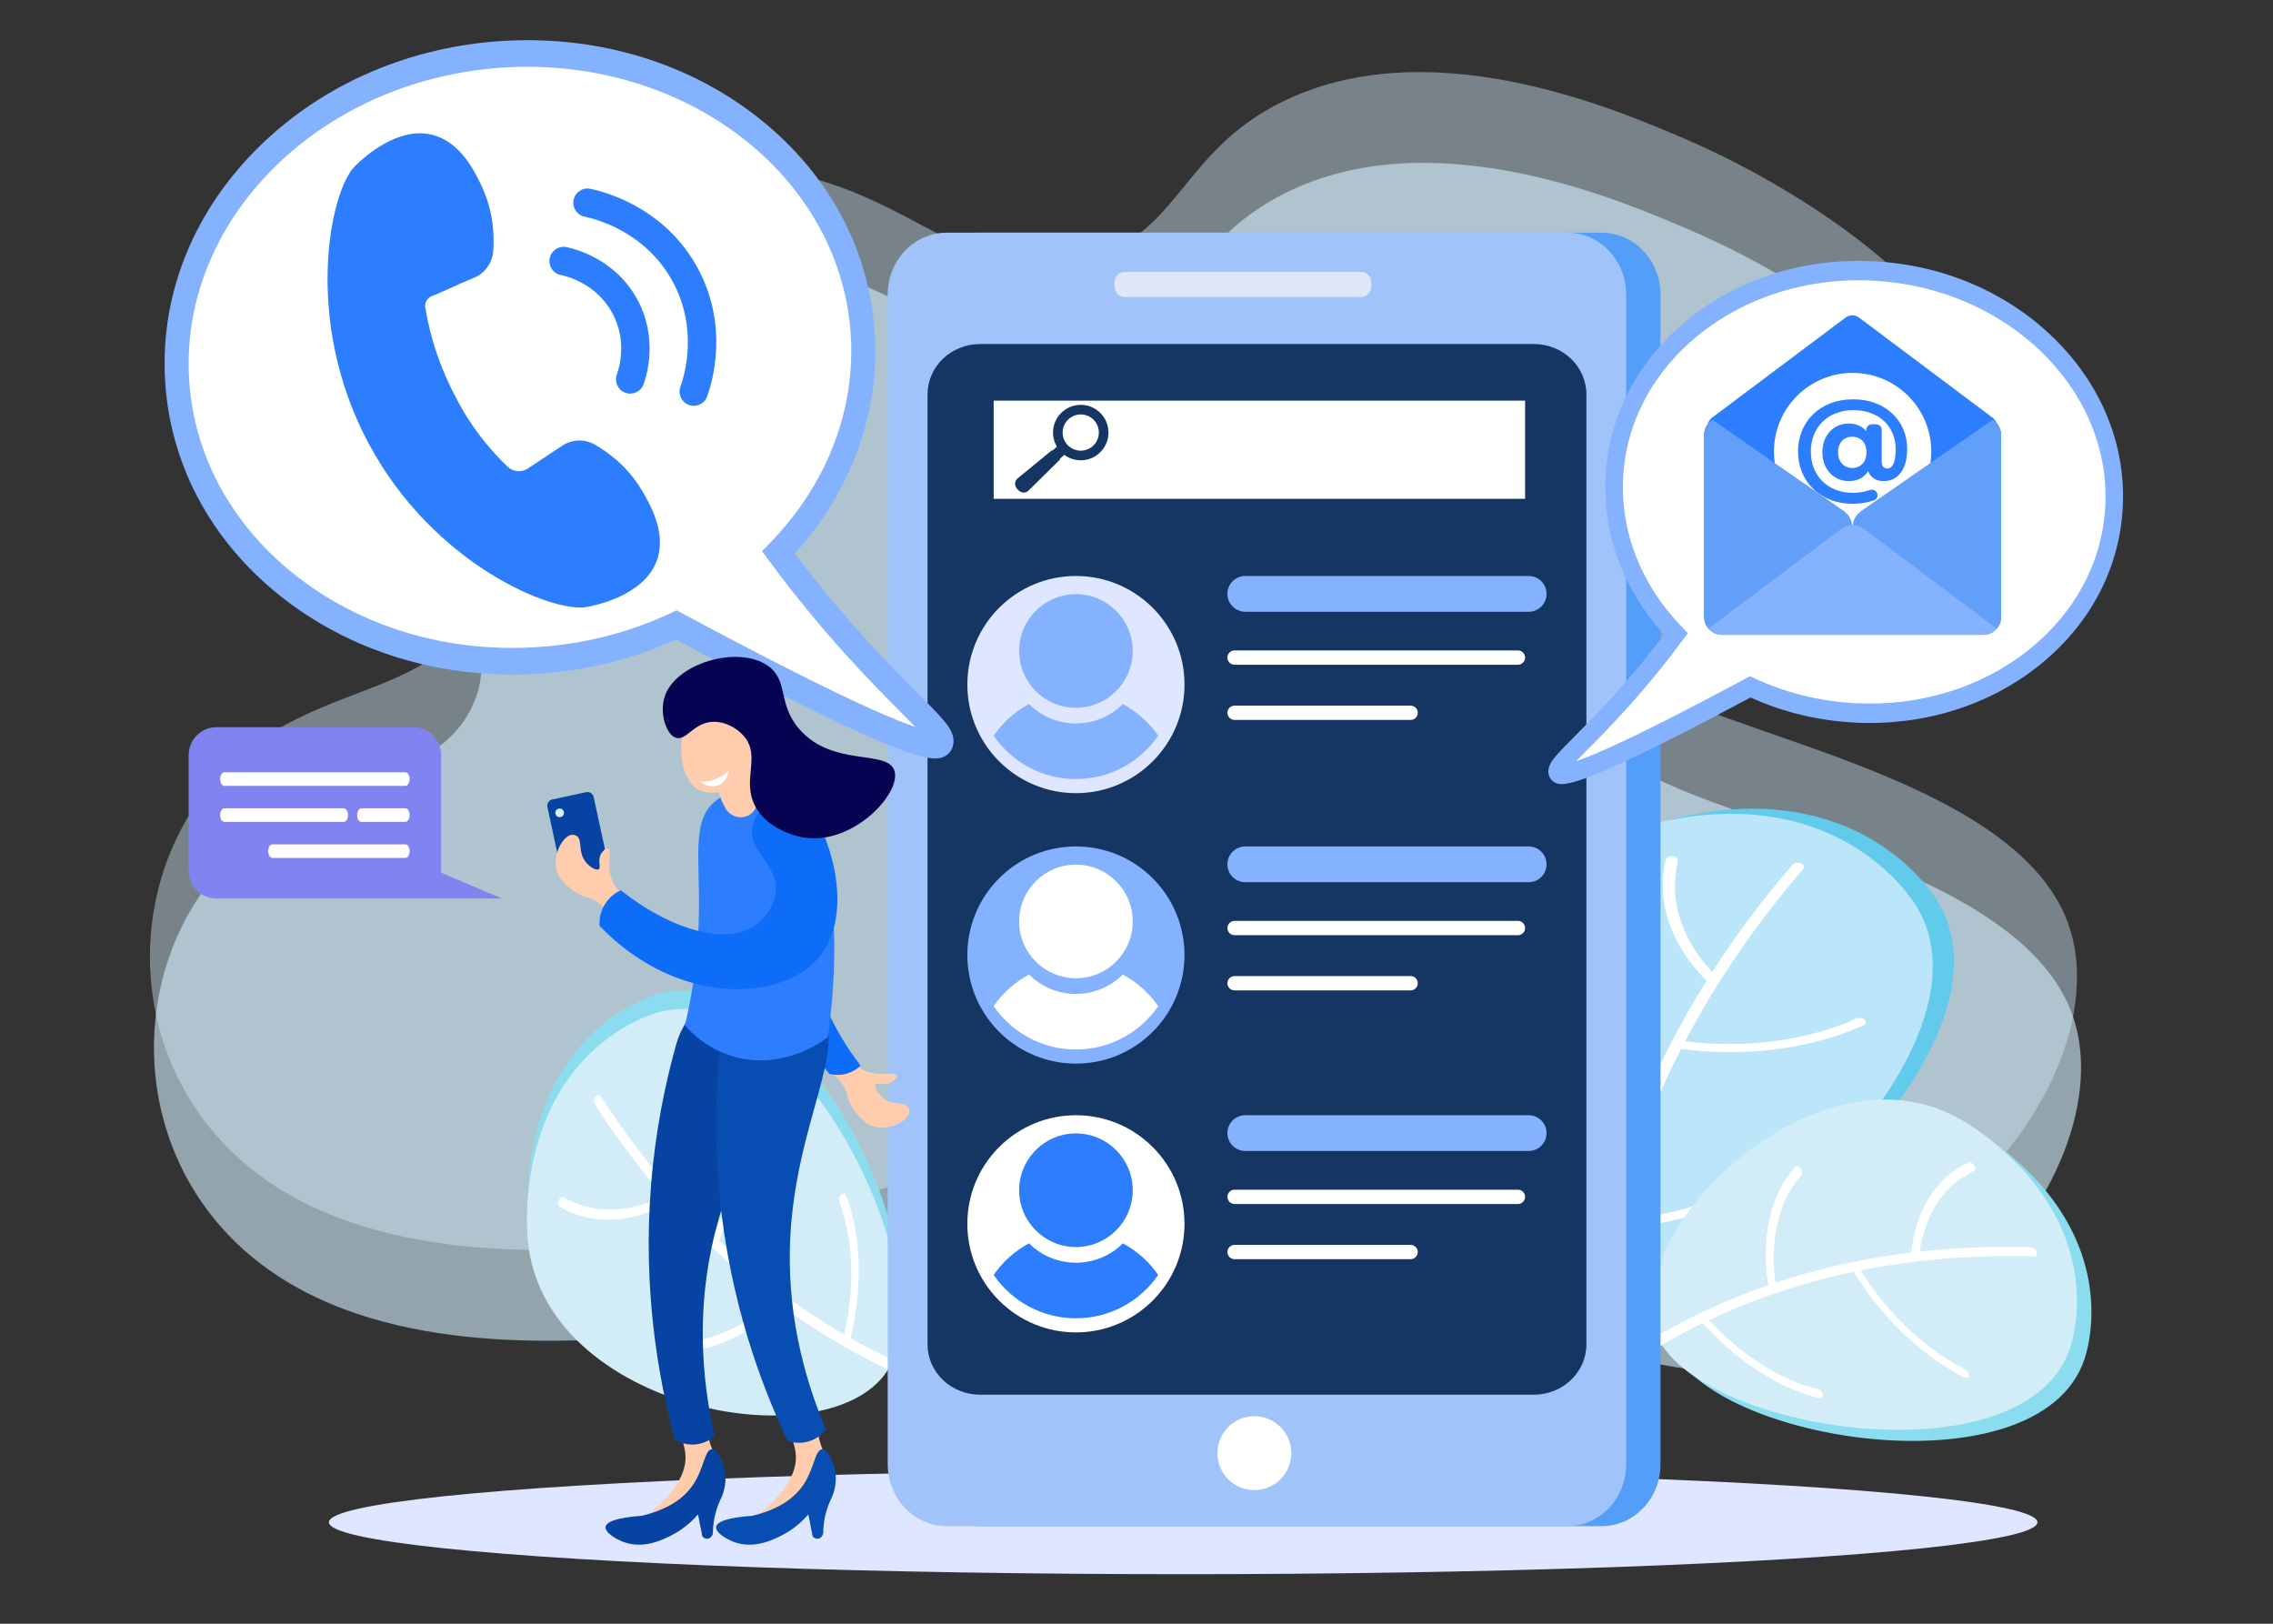
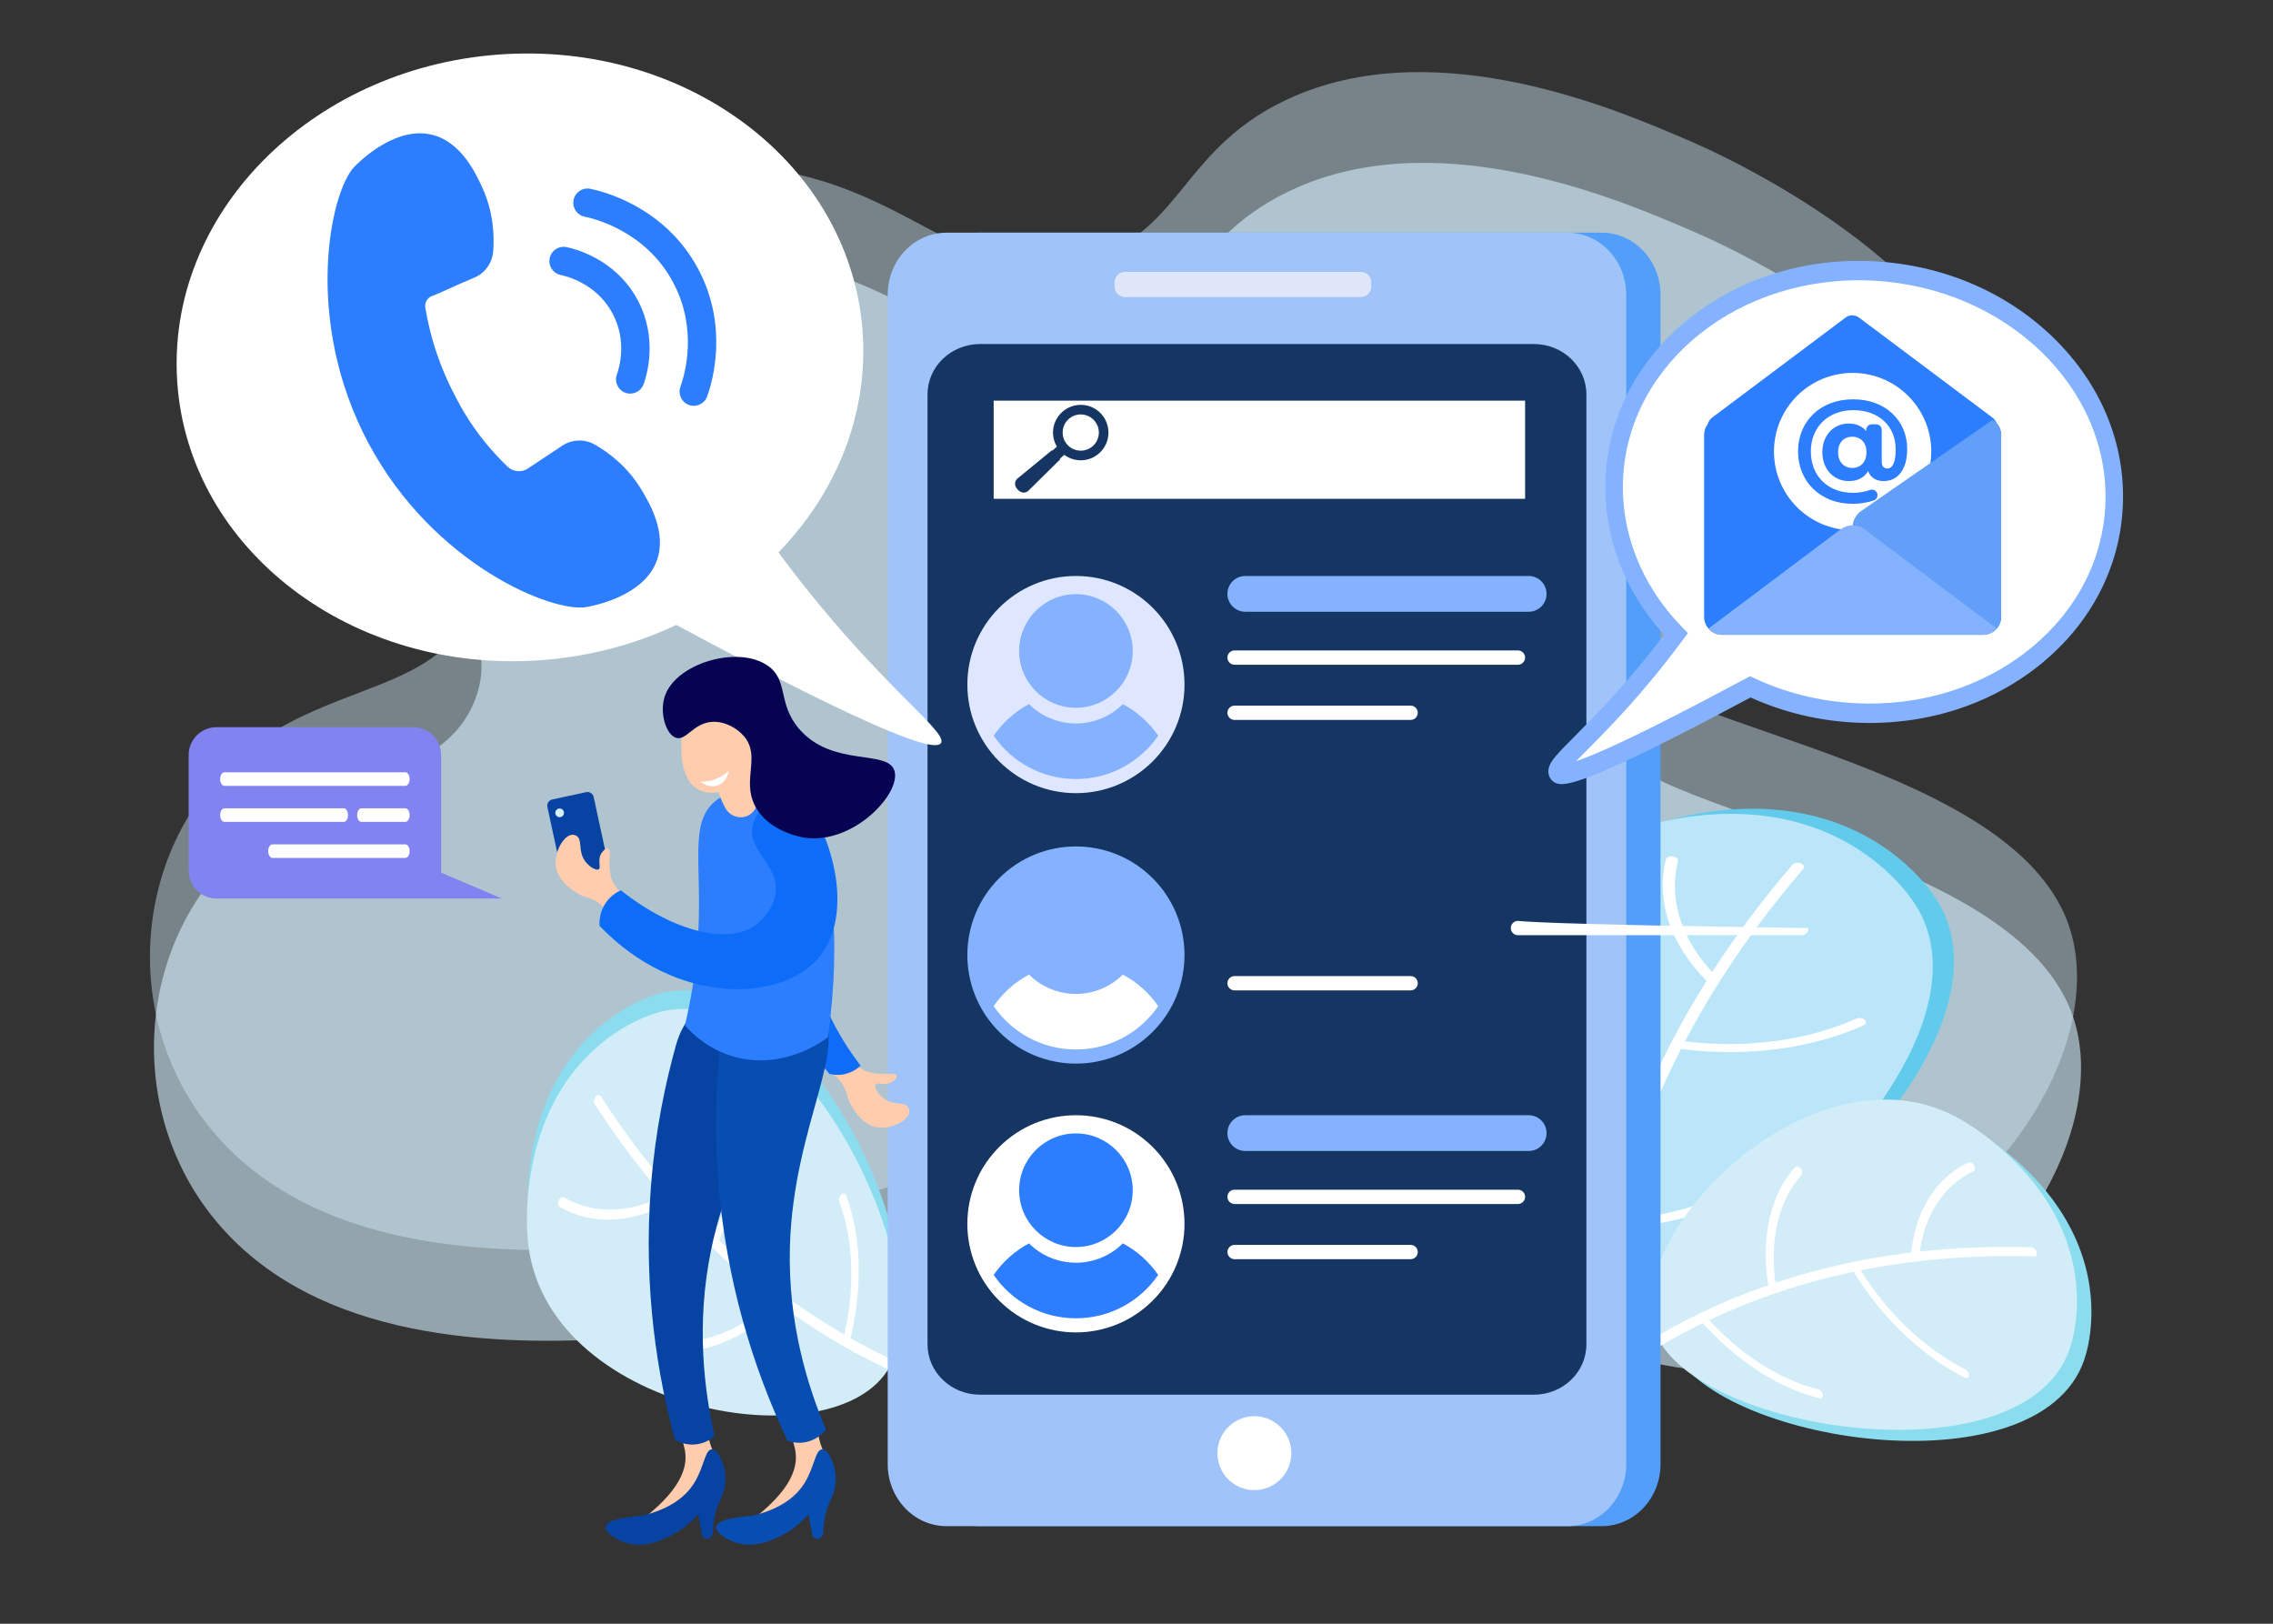
<svg xmlns="http://www.w3.org/2000/svg" xml:space="preserve" id="help-center" width="2800" height="2000" x="0" y="0" enable-background="new 0 0 2800 2000" version="1.1" viewBox="0 0 2800 2000">
  <rect x="0" y="0" width="2800" height="2000" fill="#333333" stroke="none" />
  <rect width="2000" height="2000" x="400" fill="#fff" fill-rule="evenodd" clip-rule="evenodd" display="none" />
  <path fill="#d5f0ff" d="M707.58,1359.79c19.22,29.67,207.5,255.11,359.27,257.85c136.87,2.47,181.26-195.94,325.02-181.25  c107.05,10.94,120.67,124.87,244.7,164.42c121.91,38.87,283.1-8.02,364.25-95.77c422.15-456.43,199.57-1136.24-156.86-1327.9  c-160.95-86.55-258.86,152.78-596.89,109.99c-203.27-25.73-165.41-147.52-340.55-66.72C703.32,314.16,374.55,845.69,707.58,1359.79z  " display="none" opacity=".5" />
  <g>
    <g>
      <g>
        <path fill="#d5f0ff" d="M577.65,756.32c-48.07,107.01-206.25,82.09-313.9,205.81c-111.81,128.51-108.7,341.56,33.15,466.91     c143.94,127.19,373.23,113.28,485.03,106.5c183.73-11.14,250.57-62.65,395.08-97c505.88-120.25,800.15,246.23,1122.45,110.59     c175.38-73.8,290.42-267.56,251.56-401.31c-66.5-228.94-598.63-254.44-579.46-371.16c16.11-98.08,393.9-92.53,453.84-239.27     c53.73-131.55-184.58-296-349.82-366.35c-76.16-32.43-299.15-130.99-480.64-52.76c-143.59,61.9-136.36,172.83-263.19,203.4     c-152.91,36.86-216.98-111.46-436.17-117.59c-161.51-4.52-364.43,69.36-409.22,185.4C433.7,525.92,635.62,627.26,577.65,756.32z" opacity=".42" />
        <path fill="#d5f0ff" d="M582.62,868.11c-48.07,107.01-206.25,82.09-313.9,205.81c-111.81,128.51-108.7,341.56,33.15,466.91     c143.94,127.19,373.23,113.28,485.03,106.5c183.73-11.14,250.57-62.65,395.08-97c505.88-120.25,800.15,246.23,1122.45,110.59     c175.38-73.8,290.42-267.56,251.56-401.31c-66.5-228.94-598.63-254.44-579.46-371.16c16.11-98.08,393.9-92.53,453.84-239.27     c53.73-131.55-184.58-296-349.82-366.35c-76.16-32.43-299.15-130.99-480.64-52.75c-143.59,61.9-136.36,172.83-263.19,203.4     c-152.91,36.86-216.98-111.46-436.18-117.59c-161.51-4.52-364.43,69.36-409.22,185.4C438.67,637.72,640.59,739.05,582.62,868.11z     " opacity=".6" />
      </g>
      <g>
        <g>
          <path fill="#62cbec" d="M1992.24,1572.14c154.98,33.75,513.75-298.65,388.88-470.7c-8.13-11.2-53.61-73.87-148.87-96.83      c-102.65-24.75-198.96,12.07-210.01,16.29C1787.13,1110.77,1836.1,1538.14,1992.24,1572.14z" />
          <path fill="#bbe6f9" d="M1966.12,1578.46c154.98,33.75,513.75-298.65,388.88-470.7c-8.13-11.2-53.61-73.87-148.87-96.83      c-102.65-24.75-198.96,12.06-210.01,16.29C1761.01,1117.09,1809.98,1544.46,1966.12,1578.46z" />
          <g>
            <g>
              <path fill="#fff" d="M1958.04,1718.05c0.09,0.01,0.19,0.01,0.28,0.02c4.14,0.18,7.5-1.89,7.52-4.62        c0.63-126.73,27.75-251.38,80.61-370.5c42.26-95.24,101.1-186.97,174.87-272.62c1.99-2.31,0.67-5.37-2.96-6.84        c-3.63-1.46-8.18-0.78-10.17,1.53c-74.31,86.27-133.57,178.66-176.13,274.6c-53.24,119.99-80.56,245.54-81.2,373.18        C1950.85,1715.46,1954.04,1717.78,1958.04,1718.05z" />
            </g>
            <g>
              <path fill="#fff" d="M2108.34,1210.7c1.56,0.11,3.15-0.11,4.53-0.67c3.41-1.4,4.28-4.45,1.94-6.8        c-21.56-21.66-36.62-45.28-44.76-70.18c-7.89-24.14-8.93-48.47-3.11-72.32c0.65-2.67-2.13-5.32-6.21-5.92        c-4.08-0.6-7.92,1.08-8.58,3.75c-6.12,25.07-5.03,50.63,3.26,76c8.56,26.18,24.38,50.99,47.03,73.76        C2103.85,1209.71,2106.06,1210.55,2108.34,1210.7z" />
            </g>
            <g>
              <path fill="#fff" d="M2007.48,1401.72c2.22,0.15,4.45-0.34,6-1.48c2.69-1.97,2.32-5.1-0.83-7.01        c-28.98-17.56-52.57-38.15-70.09-61.21c-16.98-22.34-27.54-46.05-31.39-70.48c-0.43-2.73-4.11-4.86-8.23-4.74        c-4.11,0.11-7.1,2.42-6.67,5.16c4.04,25.67,15.14,50.59,32.99,74.07c18.42,24.23,43.2,45.87,73.66,64.33        C2004.25,1401.15,2005.86,1401.61,2007.48,1401.72z" />
            </g>
            <g>
              <path fill="#fff" d="M2099.25,1294.82c31.26,2.13,62.35,1.11,92.76-3.04c37.44-5.12,72.25-14.79,103.46-28.76        c3.33-1.49,4.03-4.56,1.56-6.85c-2.46-2.3-7.15-2.95-10.48-1.47c-29.69,13.29-62.82,22.49-98.45,27.36        c-36.77,5.03-74.6,5.23-112.45,0.59c-4.11-0.5-7.84,1.27-8.35,3.96c-0.5,2.69,2.42,5.28,6.52,5.78        C2082.31,1293.44,2090.79,1294.25,2099.25,1294.82z" />
            </g>
            <g>
              <path fill="#fff" d="M1982.2,1513.21c0.4,0.03,0.81,0.03,1.23,0.02c39.77-1.59,77.66-8.18,112.63-19.59        c33.88-11.06,63.58-26.18,88.26-44.95c2.63-2,2.17-5.14-1.02-7.01c-3.19-1.87-7.91-1.76-10.54,0.24        c-23.48,17.86-51.74,32.25-83.98,42.78c-33.27,10.86-69.33,17.13-107.17,18.64c-4.11,0.16-7.02,2.51-6.52,5.24        C1975.53,1511.03,1978.6,1512.96,1982.2,1513.21z" />
            </g>
          </g>
        </g>
        <g>
          <path fill="#8bdcef" d="M2060.69,1662.69c59.51,118.1,463.2,175.97,509.07,4.75c2.99-11.15,19.7-73.51-15.44-147.27      c-37.87-79.48-112.28-122.54-120.82-127.48C2251.84,1287.59,2000.73,1543.71,2060.69,1662.69z" />
          <path fill="#d2edf7" d="M2042.88,1649.09c59.51,118.1,463.2,175.97,509.07,4.75c2.99-11.15,19.69-73.51-15.44-147.27      c-37.87-79.48-112.28-122.54-120.82-127.48C2234.03,1273.99,1982.92,1530.11,2042.88,1649.09z" />
          <g>
            <g>
              <path fill="#fff" d="M1948.22,1717.15c0.05,0.06,0.09,0.13,0.14,0.19c2.06,2.78,5.16,3.87,6.94,2.44        c82.42-66.13,177.4-114.01,282.32-142.32c83.88-22.63,174.19-32.69,268.4-29.87c2.54,0.08,3.83-2.39,2.88-5.51        c-0.96-3.12-3.79-5.71-6.33-5.78c-94.9-2.83-185.86,7.29-270.35,30.09c-105.67,28.51-201.34,76.74-284.36,143.35        C1946.12,1711.14,1946.29,1714.42,1948.22,1717.15z" />
            </g>
            <g>
              <path fill="#fff" d="M2355.77,1548.12c0.75,1.06,1.72,1.98,2.82,2.58c2.7,1.47,5.13,0.44,5.42-2.31        c2.71-25.34,10.1-47.49,21.96-65.84c11.49-17.78,26.7-31.23,45.21-39.98c2.07-0.98,2.33-4.17,0.57-7.13        c-1.75-2.96-4.86-4.57-6.93-3.59c-19.45,9.19-35.44,23.33-47.51,42.02c-12.46,19.29-20.23,42.56-23.08,69.19        C2354.05,1544.69,2354.67,1546.56,2355.77,1548.12z" />
            </g>
            <g>
              <path fill="#fff" d="M2179.08,1583.08c1.07,1.51,2.56,2.7,4.11,3.11c2.68,0.71,4.52-1.18,4.11-4.22        c-3.85-27.99-2.89-54.08,2.84-77.54c5.55-22.73,15.37-42.02,29.17-57.34c1.55-1.71,0.99-5.21-1.25-7.82        c-2.23-2.61-5.3-3.33-6.84-1.61c-14.5,16.1-24.82,36.37-30.65,60.26c-6.03,24.65-7.03,52.07-2.99,81.49        C2177.75,1580.69,2178.3,1581.98,2179.08,1583.08z" />
            </g>
            <g>
              <path fill="#fff" d="M2296.5,1586.4c15.03,21.36,32.02,40.97,50.68,58.49c22.98,21.57,47.52,39.03,72.95,51.91        c2.71,1.37,5.06,0.22,5.26-2.59c0.2-2.8-1.84-6.18-4.55-7.56c-24.2-12.26-47.55-28.88-69.41-49.4        c-22.56-21.18-42.56-45.58-59.42-72.53c-1.84-2.92-4.94-4.41-6.95-3.33c-2.01,1.09-2.15,4.34-0.32,7.26        C2288.51,1574.7,2292.43,1580.62,2296.5,1586.4z" />
            </g>
            <g>
              <path fill="#fff" d="M2093.59,1625.25c0.19,0.28,0.4,0.54,0.63,0.8c21.91,24.92,46.08,46.01,71.83,62.67        c24.95,16.14,50.34,27.44,75.46,33.57c2.68,0.65,4.47-1.29,4-4.34c-0.47-3.05-3.01-6.05-5.69-6.7        c-23.9-5.83-48.06-16.58-71.8-31.94c-24.5-15.85-47.5-35.91-68.35-59.63c-2.26-2.57-5.31-3.23-6.82-1.47        C2091.5,1619.79,2091.86,1622.79,2093.59,1625.25z" />
            </g>
          </g>
        </g>
      </g>
-       <ellipse cx="1457.51" cy="1875.01" fill="#dfe6ff" rx="1052.33" ry="63.97" />
      <g>
        <path fill="#8bdcef" d="M1097.15,1660.36c65.34-119.27-121.01-494.95-292.79-433.98c-11.19,3.97-73.75,26.18-115.74,98.95     c-45.25,78.42-38.33,166.55-37.54,176.66C667.97,1717.15,1031.32,1780.52,1097.15,1660.36z" />
        <path fill="#d2edf7" d="M1096.02,1683.37c65.34-119.27-121.01-494.95-292.79-433.98c-11.19,3.97-73.75,26.18-115.74,98.95     c-45.25,78.42-38.33,166.55-37.54,176.66C666.83,1740.16,1030.19,1803.53,1096.02,1683.37z" />
        <g>
          <g>
            <path fill="#fff" d="M1208.86,1723.87c0.03-0.08,0.06-0.15,0.08-0.23c1.15-3.36,0.27-6.63-1.98-7.3       c-104.07-31.26-200.01-83.79-285.16-156.16c-68.08-57.86-129.25-128.49-181.8-209.93c-1.42-2.2-4.26-1.85-6.34,0.77       c-2.08,2.63-2.62,6.54-1.21,8.74c52.93,82.04,114.54,153.18,183.11,211.45c85.77,72.89,182.4,125.8,287.22,157.29       C1204.99,1729.16,1207.66,1727.1,1208.86,1723.87z" />
          </g>
          <g>
            <path fill="#fff" d="M828.06,1477.21c0.46-1.25,0.68-2.61,0.54-3.89c-0.33-3.15-2.62-4.6-5.12-3.25       c-23.04,12.47-46.12,19.13-68.57,19.79c-21.76,0.63-42.02-4.41-60.23-14.98c-2.04-1.19-4.89,0.46-6.38,3.67       c-1.48,3.21-1.03,6.78,1,7.96c19.13,11.12,40.42,16.41,63.29,15.75c23.6-0.69,47.85-7.68,72.06-20.79       C826.16,1480.67,827.38,1479.05,828.06,1477.21z" />
          </g>
          <g>
            <path fill="#fff" d="M960.69,1606.49c0.66-1.79,0.8-3.74,0.24-5.29c-0.97-2.69-3.63-3.14-5.97-1.02       c-21.47,19.58-44.13,33.98-67.34,42.8c-22.49,8.55-44.55,11.48-65.58,8.72c-2.35-0.31-4.99,2.2-5.9,5.62       c-0.9,3.41,0.27,6.43,2.62,6.74c22.09,2.9,45.28-0.18,68.91-9.17c24.39-9.27,48.2-24.4,70.77-44.98       C959.44,1609.01,960.21,1607.8,960.69,1606.49z" />
          </g>
          <g>
            <path fill="#fff" d="M895.04,1505.09c9.33-25.19,16.04-51.01,20-77.03c4.87-32.04,5.36-63.01,1.44-92.06       c-0.42-3.1-2.77-4.42-5.26-2.95c-2.49,1.47-4.16,5.17-3.75,8.26c3.73,27.64,3.26,57.12-1.37,87.6       c-4.78,31.46-13.8,62.62-26.79,92.62c-1.4,3.26-0.86,6.76,1.23,7.83c2.09,1.07,4.93-0.71,6.34-3.96       C889.79,1518.69,892.51,1511.91,895.04,1505.09z" />
          </g>
          <g>
            <path fill="#fff" d="M1046.25,1654.32c0.12-0.32,0.23-0.66,0.31-1.01c8.34-33.09,12.11-65.85,11.2-97.38       c-0.88-30.55-6.11-58.64-15.56-83.49c-1.01-2.65-3.7-3.03-6.01-0.86c-2.31,2.17-3.37,6.08-2.36,8.73       c8.99,23.65,13.98,50.37,14.81,79.44c0.86,30-2.73,61.17-10.66,92.66c-0.86,3.42,0.36,6.39,2.73,6.63       C1042.85,1659.28,1045.18,1657.22,1046.25,1654.32z" />
          </g>
        </g>
      </g>
      <g>
        <g>
          <path fill="#539ef9" d="M1973.03,286.59H1208.3c-40.03,0-72.49,34.19-72.49,76.37v1440.48c0,42.18,32.45,76.37,72.49,76.37h764.73      c40.03,0,72.49-34.19,72.49-76.37V362.96C2045.52,320.78,2013.06,286.59,1973.03,286.59z" />
          <path fill="#a0c4f9" d="M1930.75,286.59h-764.73c-40.03,0-72.49,34.19-72.49,76.37v1440.48c0,42.18,32.45,76.37,72.49,76.37      h764.73c40.03,0,72.49-34.19,72.49-76.37V362.96C2003.24,320.78,1970.78,286.59,1930.75,286.59z" />
          <path fill="#153663" d="M1889.53,423.76h-682.29c-35.72,0-64.67,27.77-64.67,62.04v1170.04c0,34.26,28.96,62.03,64.67,62.03      h682.29c35.72,0,64.67-27.77,64.67-62.03V485.8C1954.21,451.54,1925.25,423.76,1889.53,423.76z" />
          <circle cx="1545.14" cy="1789.91" r="45.53" fill="#fff" transform="rotate(-4.726 1544.965 1789.348)" />
          <path fill="#dfe6f9" d="M1676.37,365.85h-290.54c-7.1,0-12.86-5.76-12.86-12.86v-5.29c0-7.1,5.76-12.86,12.86-12.86h290.54      c7.1,0,12.86,5.76,12.86,12.86V353C1689.23,360.1,1683.47,365.85,1676.37,365.85z" />
        </g>
        <g>
          <g>
            <circle cx="1325.39" cy="843.2" r="133.75" fill="#dfe6ff" />
            <path fill="#84b2fe" d="M1325.39,731.85c-38.65,0-69.97,31.33-69.97,69.97c0,19.4,7.89,36.95,20.64,49.62       c12.65,12.58,30.08,20.35,49.33,20.35s36.68-7.78,49.33-20.35c12.75-12.67,20.64-30.23,20.64-49.62       C1395.36,763.18,1364.03,731.85,1325.39,731.85z" />
            <path fill="#84b2fe" d="M1426.72,906.16c-22.13,32.25-59.26,53.4-101.33,53.4c-42.07,0-79.2-21.15-101.33-53.4       c11.16-16.19,26.09-29.59,43.54-38.89c14.82,14.74,35.24,23.84,57.79,23.84c22.55,0,42.98-9.11,57.8-23.84       C1400.63,876.58,1415.56,889.97,1426.72,906.16z" />
          </g>
          <g>
            <circle cx="1325.39" cy="1176.33" r="133.75" fill="#84b2fe" transform="rotate(-45.001 1325.382 1176.346)" />
-             <path fill="#fff" d="M1325.39,1064.98c-38.65,0-69.97,31.33-69.97,69.97c0,19.4,7.89,36.95,20.64,49.62       c12.65,12.58,30.08,20.35,49.33,20.35s36.68-7.78,49.33-20.35c12.75-12.67,20.64-30.22,20.64-49.62       C1395.36,1096.31,1364.03,1064.98,1325.39,1064.98z" />
            <path fill="#fff" d="M1426.72,1239.29c-22.13,32.25-59.26,53.4-101.33,53.4c-42.07,0-79.2-21.15-101.33-53.4       c11.16-16.19,26.09-29.59,43.54-38.89c14.82,14.74,35.24,23.84,57.79,23.84c22.55,0,42.98-9.11,57.8-23.84       C1400.63,1209.7,1415.56,1223.09,1426.72,1239.29z" />
          </g>
          <g>
            <circle cx="1325.39" cy="1507.41" r="133.75" fill="#fff" transform="rotate(-45.001 1325.378 1507.43)" />
            <path fill="#2c7efe" d="M1325.39,1396.06c-38.65,0-69.97,31.33-69.97,69.97c0,19.4,7.89,36.95,20.64,49.62       c12.65,12.58,30.08,20.35,49.33,20.35s36.68-7.78,49.33-20.35c12.75-12.67,20.64-30.22,20.64-49.62       C1395.36,1427.39,1364.03,1396.06,1325.39,1396.06z" />
            <path fill="#2c7efe" d="M1426.72,1570.37c-22.13,32.25-59.26,53.4-101.33,53.4c-42.07,0-79.2-21.15-101.33-53.4       c11.16-16.19,26.09-29.58,43.54-38.89c14.82,14.74,35.24,23.84,57.79,23.84c22.55,0,42.98-9.11,57.8-23.84       C1400.63,1540.78,1415.56,1554.17,1426.72,1570.37z" />
          </g>
          <g>
            <path fill="#84b2fe" d="M1883.1,709.45h-349.08c-12.17,0-22.03,9.86-22.03,22.03c0,12.17,9.86,22.03,22.03,22.03h349.08       c12.17,0,22.03-9.86,22.03-22.03C1905.13,719.31,1895.27,709.45,1883.1,709.45z" />
            <path fill="#fff" d="M1869.89 801.16h-349.08c-4.87 0-8.81 3.95-8.81 8.81 0 4.87 3.95 8.81 8.81 8.81h349.08c4.87 0 8.81-3.95 8.81-8.81C1878.7 805.1 1874.75 801.16 1869.89 801.16zM1737.69 869.14h-216.88c-4.87 0-8.81 3.95-8.81 8.81 0 4.87 3.95 8.81 8.81 8.81h216.88c4.87 0 8.81-3.95 8.81-8.81C1746.5 873.08 1742.56 869.14 1737.69 869.14z" />
          </g>
          <g>
-             <path fill="#84b2fe" d="M1883.1,1042.58h-349.08c-12.17,0-22.03,9.86-22.03,22.03c0,12.17,9.86,22.03,22.03,22.03h349.08       c12.17,0,22.03-9.86,22.03-22.03C1905.13,1052.44,1895.27,1042.58,1883.1,1042.58z" />
-             <path fill="#fff" d="M1869.89 1134.29h-349.08c-4.87 0-8.81 3.95-8.81 8.81 0 4.87 3.95 8.81 8.81 8.81h349.08c4.87 0 8.81-3.95 8.81-8.81C1878.7 1138.23 1874.75 1134.29 1869.89 1134.29zM1737.69 1202.26h-216.88c-4.87 0-8.81 3.95-8.81 8.81s3.95 8.81 8.81 8.81h216.88c4.87 0 8.81-3.95 8.81-8.81S1742.56 1202.26 1737.69 1202.26z" />
+             <path fill="#fff" d="M1869.89 1134.29c-4.87 0-8.81 3.95-8.81 8.81 0 4.87 3.95 8.81 8.81 8.81h349.08c4.87 0 8.81-3.95 8.81-8.81C1878.7 1138.23 1874.75 1134.29 1869.89 1134.29zM1737.69 1202.26h-216.88c-4.87 0-8.81 3.95-8.81 8.81s3.95 8.81 8.81 8.81h216.88c4.87 0 8.81-3.95 8.81-8.81S1742.56 1202.26 1737.69 1202.26z" />
          </g>
          <g>
            <path fill="#84b2fe" d="M1883.1,1373.66h-349.08c-12.17,0-22.03,9.86-22.03,22.03c0,12.17,9.86,22.03,22.03,22.03h349.08       c12.17,0,22.03-9.86,22.03-22.03C1905.13,1383.52,1895.27,1373.66,1883.1,1373.66z" />
            <path fill="#fff" d="M1869.89 1465.37h-349.08c-4.87 0-8.81 3.95-8.81 8.81 0 4.87 3.95 8.81 8.81 8.81h349.08c4.87 0 8.81-3.95 8.81-8.81C1878.7 1469.31 1874.75 1465.37 1869.89 1465.37zM1737.69 1533.35h-216.88c-4.87 0-8.81 3.95-8.81 8.81s3.95 8.81 8.81 8.81h216.88c4.87 0 8.81-3.95 8.81-8.81S1742.56 1533.35 1737.69 1533.35z" />
          </g>
        </g>
        <rect width="654.64" height="120.92" x="1224.06" y="493.48" fill="#fff" />
        <path fill="#153663" d="M1354.17,558.15c13.99-12.59,15.12-34.22,2.53-48.2c-12.59-13.99-34.22-15.12-48.2-2.53     c-12.24,11.02-14.8,28.85-6.57,42.71l-5.53,4.98l-0.51-0.57l-42.8,35.12l-0.2,0.16l-0.17,0.18c-0.97,1.04-1.65,2.24-2.01,3.55     c-0.86,3.11,0.19,6.58,2.77,9.34c0.07,0.08,0.13,0.15,0.2,0.23c2.44,2.71,5.71,4.02,8.8,3.5c1.34-0.22,2.6-0.77,3.74-1.63     l0.2-0.15l39.58-39.07l-0.51-0.57l5.53-4.98C1323.94,569.85,1341.93,569.17,1354.17,558.15z M1347.91,517.85     c8.23,9.14,7.49,23.28-1.65,31.51s-23.28,7.49-31.51-1.65c-8.23-9.14-7.49-23.27,1.65-31.51     C1325.55,507.97,1339.68,508.71,1347.91,517.85z" />
      </g>
      <g>
        <g>
          <path fill="#fff" d="M624.62,66.55c233.41-12.15,429.75,145.28,438.53,351.62c4.22,99.19-35.69,191.62-104.19,262.23      c115.21,156.05,206.23,217.83,200.59,234.05c-4.86,13.97-79.22-12.09-326.47-144.69c-53.19,25.1-113.01,40.7-176.66,44.02      C423,825.93,226.66,668.5,217.88,462.16C209.1,255.82,391.21,78.7,624.62,66.55z" />
-           <path fill="#84b2fe" d="M1152.19,934.24c-11.67,0-33.56-5.53-82.97-27.36c-53.48-23.63-133.05-63.7-236.59-119.13      c-54.9,24.94-113.92,39.21-175.52,42.41c-116.24,6.05-227.36-28.39-312.9-96.98c-86.55-69.4-136.67-165.37-141.13-270.24      c-4.46-104.87,37.29-205.63,117.56-283.71c79.34-77.17,187.05-123,303.28-129.05c116.24-6.04,227.36,28.39,312.9,96.98      c86.55,69.4,136.67,165.37,141.13,270.24c4.08,95.92-30.92,189.21-98.84,264.27c61.91,82.23,115.13,135.72,150.88,171.65      c13.61,13.67,24.36,24.48,31.57,32.96c5.87,6.9,16.8,19.75,11.81,34.07c-1.89,5.42-5.76,9.65-10.91,11.89      C1159.96,933.33,1156.91,934.23,1152.19,934.24z M833.47,751.76l6.07,3.26c101.57,54.47,180.3,94.32,234,118.44      c25.08,11.26,42.37,18.04,54.24,22.09c-5.46-5.65-11.63-11.85-17.72-17.97c-35.75-35.92-95.58-96.05-162.58-186.81l-8.78-11.89      l10.15-10.47c68.02-70.11,103.35-158.71,99.49-249.47c-8.38-196.97-198.17-347.7-423.03-336.02l0,0      c-224.88,11.7-401.01,181.48-392.63,378.47c4.03,94.72,49.81,181.81,128.92,245.24c80.12,64.24,184.57,96.47,294.11,90.77      c60.42-3.14,118.13-17.52,171.55-42.72L833.47,751.76z" />
        </g>
        <g>
          <path fill="#2c7efe" d="M809.04,690.67c12.64-34.45-8.88-70.7-18.34-86.64c-16.78-28.27-39.61-45.8-57.66-56.26      c-12.66-7.33-28.39-6.81-40.58,1.28c-14.04,9.32-28.09,18.65-42.13,27.97c-7.83,5.2-18.21,4.29-25.02-2.19      c-10.04-9.56-20.81-21.07-31.47-34.73c-15.1-19.35-25.96-37.87-33.73-53.37c-7.25-13.81-14.65-30.08-21.13-48.71      c-7.48-21.48-12.14-41.47-15.06-59c-1.04-6.24,2.51-12.35,8.46-14.51c11.92-4.35,29.44-13.41,51.17-22.18      c13.56-5.48,22.89-18.16,24-32.74c1.59-20.8,0.03-49.55-13.8-79.37c-7.8-16.81-25.53-55.07-61.09-64.12      c-42.38-10.78-84.01,27.37-94.2,37.35c0,0-0.89,0.87-1.68,1.66c-29.98,30.44-63.98,189.17,17.31,341.12      c80.02,149.58,227.02,209.09,268.57,201.44C731,746.15,792.91,734.62,809.04,690.67z" />
          <g>
            <path fill="#2c7efe" d="M678.78,329.7c-1.82-3.45-2.5-7.52-1.66-11.64c1.93-9.48,11.17-15.61,20.66-13.68       c5.43,1.1,19.81,4.63,36.13,13.55c9.95,5.44,19.05,12.02,27.06,19.55c9.87,9.29,18.12,20.08,24.52,32.08       c0.1,0.18,0.2,0.37,0.29,0.55c24.35,46.21,11.56,90.59,7.04,103.13c-3.28,9.1-13.31,13.83-22.42,10.55       c-9.1-3.28-13.83-13.31-10.55-22.42c3.28-9.12,12.59-41.41-5.08-74.93c-0.07-0.13-0.14-0.26-0.21-0.4       c-19.56-36.68-56.55-45.85-63.76-47.32C685.43,337.63,681.14,334.2,678.78,329.7z" />
          </g>
          <g>
            <path fill="#2c7efe" d="M708.2,257.88c-1.82-3.45-2.5-7.52-1.66-11.64c1.93-9.48,11.17-15.61,20.65-13.68       c8.2,1.66,29.94,7,54.74,20.55c15.1,8.26,28.91,18.23,41.04,29.64c14.93,14.04,27.4,30.36,37.07,48.5       c0.15,0.27,0.3,0.56,0.44,0.83c36.87,69.97,17.5,137.2,10.66,156.2c-3.28,9.1-13.31,13.83-22.42,10.55       c-9.1-3.28-13.83-13.31-10.55-22.42c5.63-15.64,21.63-71.16-9.05-128.68c-33.42-62.69-96.58-78.34-108.9-80.84       C714.86,265.8,710.57,262.37,708.2,257.88z" />
          </g>
        </g>
      </g>
      <g>
        <g>
          <path fill="#fff" d="M2307.99,333.76c-170.02-8.85-313.04,105.82-319.43,256.13c-3.07,72.26,26,139.58,75.89,191.02      c-83.92,113.67-150.23,158.67-146.11,170.49c3.54,10.18,57.71-8.81,237.81-105.39c38.75,18.28,82.32,29.65,128.69,32.06      c170.02,8.85,313.04-105.82,319.43-256.13C2610.66,471.63,2478.01,342.61,2307.99,333.76z" />
          <path fill="#84b2fe" d="M1916.2,964.34c-3.75-1.64-6.57-4.71-7.94-8.66c-3.63-10.44,4.33-19.79,8.6-24.82      c5.26-6.18,13.08-14.04,23-24.01c26.04-26.17,64.81-65.13,109.91-125.03c-49.47-54.67-74.97-122.63-72-192.5      c3.25-76.39,39.76-146.3,102.8-196.85c62.31-49.96,143.25-75.04,227.92-70.64c84.67,4.41,163.13,37.79,220.92,94      c58.47,56.87,88.89,130.27,85.64,206.66c-3.25,76.39-39.76,146.3-102.8,196.85c-62.31,49.96-143.25,75.05-227.92,70.64      c-44.87-2.34-87.86-12.73-127.86-30.9c-75.42,40.38-133.39,69.57-172.34,86.78c-35.99,15.9-51.94,19.93-60.44,19.93      C1920.26,965.8,1918.04,965.14,1916.2,964.34z M2160.38,835.01c38.91,18.36,80.95,28.83,124.96,31.12      c79.79,4.15,155.88-19.33,214.23-66.12c57.62-46.2,90.97-109.65,93.91-178.64c6.1-143.49-122.19-267.16-286-275.69l0,0      c-163.79-8.51-302.04,101.28-308.14,244.76c-2.81,66.11,22.92,130.65,72.47,181.72l7.4,7.63l-6.4,8.66      c-48.81,66.11-92.39,109.91-118.43,136.08c-4.44,4.46-8.93,8.98-12.91,13.09c8.65-2.95,21.24-7.89,39.51-16.09      c39.12-17.57,96.47-46.6,170.45-86.27l4.42-2.37L2160.38,835.01z" />
        </g>
        <g>
          <g>
            <path fill="#2c7efe" d="M2454.4,514.37l-164.39-123.22c-4.9-3.67-11.64-3.67-16.54,0l-164.39,123.22       c-10.6,7.95-4.98,24.81,8.27,24.81h328.78C2459.39,539.18,2465.01,522.32,2454.4,514.37z" />
            <path fill="#2c7efe" d="M2465.1,535.79v223.95c0,5.54-2.03,10.6-5.39,14.48c-1.94,2.25-4.33,4.1-7.02,5.42       c-2.94,1.46-6.26,2.27-9.76,2.27h-321.55c-3.51,0-6.82-0.81-9.77-2.27c-2.69-1.32-5.07-3.17-7.01-5.42       c-3.36-3.88-5.39-8.94-5.39-14.48V535.79c0-7.8,4.02-14.65,10.1-18.61c3.47-2.26,7.62-3.56,12.07-3.56h321.55       c4.45,0,8.59,1.31,12.07,3.56C2461.07,521.14,2465.1,528,2465.1,535.79z" />
          </g>
          <g>
            <circle cx="2282.15" cy="556.19" r="96.88" fill="#fff" />
            <path fill="#2c7efe" d="M2282.36,620.52c-10.11,0-19.29-1.62-27.53-4.85c-8.24-3.23-15.33-7.75-21.28-13.55       c-5.95-5.81-10.53-12.64-13.76-20.51c-3.23-7.87-4.85-16.43-4.85-25.7c0-9.18,1.62-17.65,4.85-25.42       c3.23-7.77,7.84-14.56,13.83-20.37c5.99-5.8,13.15-10.3,21.49-13.48c8.33-3.18,17.6-4.78,27.81-4.78       c9.83,0,18.82,1.52,26.97,4.56c8.15,3.04,15.17,7.33,21.07,12.85c5.9,5.53,10.44,12.01,13.62,19.45       c3.18,7.44,4.78,15.57,4.78,24.37c0,8.33-1.19,15.45-3.58,21.35c-2.39,5.9-5.74,10.39-10.04,13.48       c-4.31,3.09-9.36,4.63-15.17,4.63c-6.37,0-11.43-1.87-15.17-5.62c-3.75-3.74-5.62-9.22-5.62-16.43v-6.27       c0-0.13,0-0.25,0.01-0.38l0.39-6.99c0.02-0.27,0.01-0.54,0-0.8l-1.23-19.75c-0.01-0.14-0.01-0.28-0.01-0.42v-6.44       c0-3.77,3.06-6.83,6.83-6.83h5.43c3.77,0,6.83,3.06,6.83,6.83v38.67c0,3.37,0.65,5.71,1.97,7.02c1.31,1.31,2.9,1.97,4.78,1.97       c2.15,0,4-0.84,5.55-2.53c1.55-1.69,2.74-4.28,3.58-7.8c0.84-3.51,1.26-7.98,1.26-13.41c0-7.12-1.24-13.62-3.72-19.52       c-2.48-5.9-6.04-11-10.67-15.31c-4.64-4.31-10.16-7.61-16.57-9.9c-6.42-2.29-13.51-3.44-21.28-3.44       c-7.77,0-14.89,1.26-21.35,3.79c-6.46,2.53-11.99,6.06-16.57,10.6c-4.59,4.54-8.12,9.9-10.6,16.08       c-2.48,6.18-3.72,12.92-3.72,20.23c0,7.49,1.22,14.35,3.65,20.58c2.43,6.23,5.92,11.61,10.46,16.15       c4.54,4.54,9.99,8.08,16.36,10.6c6.37,2.53,13.44,3.79,21.21,3.79c4.49,0,9.13-0.49,13.91-1.47c2.52-0.52,5-1.2,7.42-2.05       c3.58-1.25,7.49,0.62,8.73,4.19v0c1.25,3.58-0.66,7.49-4.25,8.72c-2.7,0.93-5.61,1.71-8.74,2.34       C2293.67,619.94,2287.98,620.52,2282.36,620.52z M2277.31,592.57c-5.99,0-11.45-1.47-16.36-4.42       c-4.92-2.95-8.83-7.12-11.73-12.5c-2.9-5.38-4.35-11.59-4.35-18.61c0-7.02,1.43-13.2,4.28-18.54       c2.86-5.34,6.74-9.48,11.66-12.43c4.92-2.95,10.42-4.42,16.5-4.42c6.18,0,11.47,1.4,15.87,4.21c4.4,2.81,7.77,6.84,10.11,12.08       c2.34,5.25,3.51,11.61,3.51,19.1c0,7.4-1.12,13.76-3.37,19.1c-2.25,5.34-5.55,9.41-9.9,12.22       C2289.17,591.17,2283.77,592.57,2277.31,592.57z M2281.66,576.42c3.37,0,6.39-0.77,9.06-2.32c2.67-1.55,4.75-3.77,6.25-6.67       c1.5-2.9,2.25-6.37,2.25-10.39c0-4.12-0.75-7.58-2.25-10.39c-1.5-2.81-3.58-4.96-6.25-6.46c-2.67-1.5-5.69-2.25-9.06-2.25       c-3.37,0-6.37,0.75-8.99,2.25c-2.62,1.5-4.68,3.68-6.18,6.53c-1.5,2.86-2.25,6.3-2.25,10.32c0,4.03,0.75,7.47,2.25,10.32       c1.5,2.86,3.56,5.08,6.18,6.67C2275.29,575.62,2278.29,576.42,2281.66,576.42z" />
          </g>
          <path fill="#629ff9" d="M2465.1,535.79v223.95c0,8.74-5.25,16.29-12.88,19.9L2292.7,669.08c-14.07-9.76-14.07-29.92,0-39.67      l161.9-112.22C2460.92,521.14,2465.1,528,2465.1,535.79z" />
-           <path fill="#629ff9" d="M2271.2,669.08l-159.14,110.56c-7.61-3.61-12.85-11.16-12.85-19.9V535.79c0-7.8,4.17-14.65,10.47-18.61      l161.53,112.22C2285.24,639.16,2285.24,659.33,2271.2,669.08z" />
          <path fill="#84b2fe" d="M2459.7,774.23c-1.94,2.25-4.33,4.1-7.02,5.42c-2.94,1.46-6.26,2.27-9.76,2.27h-321.55      c-3.51,0-6.82-0.81-9.77-2.27c-2.69-1.32-5.07-3.17-7.01-5.42l162.88-122.3c8.7-6.53,20.66-6.53,29.35,0L2459.7,774.23z" />
        </g>
      </g>
      <g>
        <g>
          <path fill="#ffcdad" d="M1037.47,1335.03c8,11.92,4.12,15.39,12.05,28.08c4.13,6.61,13.86,22.33,30.79,25.29      c18.24,3.18,39.35-8.72,39.88-19.19c0.12-2.44-0.89-4.35-1.14-4.8c-4.17-7.52-16.13-3.01-27.63-9.51      c-9.38-5.3-14.96-15.95-12.78-19.24c2.23-3.36,11.61,2.55,20.18-3c2.14-1.39,6.54-4.94,5.82-7.72      c-1.56-6.06-24.56,2.75-43.1-8.16c-17-10.01-15.61-28.73-26.85-29.67c-9.57-0.8-21.36,11.73-20.55,21.87      C1014.93,1318.64,1026.57,1318.8,1037.47,1335.03z" />
          <path fill="#0d6df9" d="M942.36,1172.18c10.11,37.95,22.27,66.55,36.92,91.74c14.63,25.16,30.18,44.83,42.47,58.83      c3.65,0.9,9.74,1.91,17.03,0.63c11.14-1.95,18.41-8.02,21.34-10.77c-19.13-24.88-54.49-77.72-67.93-154.34      c-13.39-76.28,1.67-137.75,11.13-167.66c0.45-3.49,1.1-12.21-3.57-21.56c-0.63-1.27-7.35-14.21-21.47-18.56      c0,0-15.41-4.75-32.71,5.36C903.74,980.3,925.46,1108.71,942.36,1172.18z" />
        </g>
        <g>
          <path fill="#ffcdad" d="M873.21,1772.44c4.06,16.65,10.24,22.33,11.34,35.16c1.47,17.22-7.59,31.14-12.4,38.53      c-26.84,41.21-92.92,37.17-96.9,36.87c59.55-40.91,70.61-71.02,69.11-91.31c-1.42-19.12-14.57-37.41-6.34-48.74      c6.48-8.92,22.1-7.86,33.19-5.95C870.24,1745.23,869.67,1757.91,873.21,1772.44z" />
          <path fill="#0643a3" d="M876.88,1785.15c-8.62,0.22-9.61,22.72-22.35,42.47c-8.93,13.84-26.37,30.56-64.17,39.47      c-13.02,0.91-42.97,3.79-44.36,13.61c-1,7.01,12.92,15.23,22.33,18.69c24.61,9.05,48.83-3.22,58.6-8.17      c7.95-4.03,20.51-11.68,32.93-25.87c1.76,8.98,3.52,17.96,5.28,26.94c0.29,0.37,2.5,3.1,5.9,3.01c3.27-0.1,6.27-2.77,7.14-6.61      c0-4.16,0.26-8.8,0.98-13.83c1.62-11.31,4.98-20.54,8.12-27.3c2.59-5.14,8.9-19.35,5.4-36.51      C890.62,1800.93,884.18,1784.96,876.88,1785.15z" />
          <path fill="#ffcdad" d="M1009.11,1772.46c4.05,16.65,10.23,22.33,11.33,35.16c1.47,17.22-7.57,31.14-12.37,38.52      c-26.78,41.2-92.73,37.15-96.7,36.85c59.42-40.9,70.45-71.01,68.95-91.29c-1.42-19.12-14.55-37.41-6.34-48.74      c6.47-8.92,22.05-7.85,33.13-5.94C1006.15,1745.26,1005.58,1757.94,1009.11,1772.46z" />
          <path fill="#084db2" d="M1012.77,1785.18c-8.61,0.22-9.58,22.72-22.3,42.46c-8.91,13.84-26.31,30.56-64.04,39.46      c-12.99,0.9-42.88,3.78-44.27,13.6c-0.99,7.01,12.89,15.23,22.29,18.69c24.56,9.05,48.73-3.21,58.49-8.16      c7.93-4.02,20.47-11.68,32.86-25.86c1.76,8.98,3.52,17.96,5.27,26.94c0.29,0.37,2.5,3.1,5.89,3.01      c3.26-0.09,6.26-2.77,7.13-6.61c0-4.16,0.26-8.8,0.98-13.83c1.61-11.31,4.96-20.53,8.1-27.3c2.59-5.14,8.88-19.34,5.38-36.51      C1026.49,1800.96,1020.06,1784.99,1012.77,1785.18z" />
          <path fill="#0643a3" d="M832.74,1287.23c-13.45,48.07-25.47,106.2-30.77,172.75c-10.37,130.34,9.35,239.2,29.37,313.3      c3.26,1.98,12.4,6.92,24.79,5.91c12.8-1.04,21.29-7.8,24.15-10.31c-12.35-54.66-23.46-136.71-4.2-229.85      c30.78-148.8,119.56-231.59,85.31-281.09c-17.64-25.49-64.29-36.89-95.1-19.03C844.08,1251.8,835.64,1276.7,832.74,1287.23z" />
          <path fill="#084db2" d="M886.28,1296.53c-4.79,49.83-6.42,109.29,0.04,175.73c12.66,130.12,51.13,233.34,83.8,302.33      c3.6,1.32,13.31,4.33,25.15,1.09c12.54-3.44,19.8-11.79,22.2-14.81c-21.72-51.36-47.03-129.88-44.42-225.14      c4.17-152.19,76.93-250.63,34.58-292.71c-21.81-21.67-69.66-23.91-96.82-0.44C891.21,1259.53,887.28,1285.62,886.28,1296.53z" />
        </g>
        <path fill="#2c7efe" d="M879.74,987.92c-30.25,26.77-15.17,74.94-19.57,161.11c-2.33,45.58-9.37,84.29-16.49,113.99     c8.69,9.8,29.71,30.68,63.45,39.33c58.79,15.08,106.22-19.79,112.75-24.76c17.5-127.38,5.25-230.02-30.95-270.63     c-8.63-9.68-25.88-29.17-53.41-33.02C930.69,973.26,900.42,969.62,879.74,987.92z" />
        <path fill="#ffcdad" d="M882.39,956.72c0.51,16.53,6.16,29.33,10.24,36.74c4.17,9.72,14.71,15,24.61,12.62     c10.59-2.54,17.74-13.21,15.95-24.41c-1.48-12.52-3.93-26.72-7.97-42.11c-4.68-17.86-10.46-33.37-16.17-46.32     C904.27,897.96,881.3,921.61,882.39,956.72z" />
        <path fill="#ffcdad" d="M845.6,890.79c-5.3,7.51-5.69,15.36-6.12,23.84c-0.37,7.27-2.41,47.74,23.23,59.06     c17.76,7.84,40.34-2.05,52.22-16.26c17.74-21.23,17.73-59.46-5.84-75.81C889.09,867.74,857.79,873.52,845.6,890.79z" />
        <path fill="#fff" d="M862.91,962.85c4.77,0.14,12.51-0.34,21.09-4.19c6.18-2.77,10.78-6.39,13.87-9.28     c-0.31,1.8-2.07,10.97-9.67,16.01C880.77,970.33,870.76,969.35,862.91,962.85z" />
        <path fill="#66f" d="M942.97,973.85" />
        <path fill="#0643a3" d="M722.04,975.73l-41.74,9.01c-4.21,0.91-6.89,5.06-5.98,9.28l18.35,84.99c0.91,4.21,5.06,6.89,9.28,5.98     l41.74-9.01c4.21-0.91,6.89-5.06,5.98-9.28l-18.35-84.99C730.41,977.5,726.25,974.82,722.04,975.73z" />
        <path fill="#d5f0ff" d="M694.76,1001.2c0,2.95-2.39,5.34-5.34,5.34c-2.95,0-5.34-2.39-5.34-5.34s2.39-5.34,5.34-5.34     C692.37,995.87,694.76,998.26,694.76,1001.2z" />
        <path fill="#ffcdad" d="M736.93,1111.85c-11.67-8.35-15.26-4.57-27.71-12.87c-6.48-4.33-21.92-14.51-24.37-31.52     c-2.64-18.32,9.87-39.08,20.36-39.3c2.44-0.05,4.33,1.02,4.76,1.28c7.4,4.39,2.54,16.21,8.7,27.9     c5.02,9.53,15.5,15.43,18.86,13.34c3.43-2.13-2.21-11.68,3.59-20.09c1.45-2.1,5.14-6.39,7.89-5.59     c6.01,1.74-3.47,24.47,6.89,43.32c9.5,17.29,28.26,16.45,28.87,27.72c0.52,9.59-12.35,21.01-22.47,19.9     C752.65,1134.86,752.83,1123.22,736.93,1111.85z" />
        <path fill="#0d6df9" d="M1001.82,1000.96c35.4,64.26,40.59,136.81,7.99,177.12c-45.67,56.49-175.55,62.06-271.26-37.7     c-0.26-3.94-0.55-16.2,7.57-28.18c6.45-9.5,14.87-13.92,18.68-15.64c66.3,52.61,135.35,67.77,167.74,41.55     c3.11-2.52,21.8-18.3,23.16-41.04c1.99-33.16-34.75-49.29-28.74-79.52c2.38-11.99,10.7-22.2,20.49-27.26     C963.14,982.2,984.51,986.33,1001.82,1000.96z" />
        <path fill="#060352" d="M832.97,908.83c-12.48-3.68-20.82-30.72-14.11-51.07c13.4-40.68,89.78-63.31,126.65-38     c26.59,18.25,11.5,46.92,39.55,78.78c41.24,46.83,108.4,24.08,116.76,50.82c8.6,27.49-50.1,90.91-110.36,82.5     c-2.1-0.29-45.09-6.92-61.6-39.69c-16.09-31.94,7.43-60-12.97-84.83c-8.88-10.81-24.45-19.03-39.39-18.22     C854.4,890.36,845.5,912.53,832.97,908.83z" />
      </g>
      <g>
        <path fill="#8183f1" d="M266.66,895.69h242.47c18.92,0,34.26,15.34,34.26,34.26v142.51c0,0.8-0.04,1.58-0.09,2.37     c24.98,10.63,49.96,21.26,74.95,31.89H509.12h-40.6H266.66c-18.92,0-34.26-15.34-34.26-34.26V929.95     C232.4,911.03,247.74,895.69,266.66,895.69z" />
        <g>
          <g>
            <path fill="#fff" d="M423.45 1003.98c-49 0-98 0-147 0M276.44 1012.35h147c2.9 0 5.25-3.75 5.25-8.37 0-4.62-2.35-8.37-5.25-8.37h-147c-2.9 0-5.25 3.75-5.25 8.37C271.19 1008.6 273.54 1012.35 276.44 1012.35z" />
          </g>
          <g>
            <path fill="#fff" d="M499.34 1003.98c-18.05 0-36.11 0-54.16 0M445.18 1012.35h54.16c2.9 0 5.25-3.75 5.25-8.37 0-4.62-2.35-8.37-5.25-8.37h-54.16c-2.9 0-5.25 3.75-5.25 8.37C439.93 1008.6 442.28 1012.35 445.18 1012.35z" />
          </g>
          <g>
            <path fill="#fff" d="M499.34 959.59c-74.3 0-148.6 0-222.9 0M276.44 967.96h222.9c2.9 0 5.25-3.75 5.25-8.37 0-4.62-2.35-8.37-5.25-8.37h-222.9c-2.9 0-5.25 3.75-5.25 8.37C271.19 964.22 273.54 967.96 276.44 967.96z" />
          </g>
          <g>
            <path fill="#fff" d="M499.34 1048.37c-54.57 0-109.14 0-163.7 0M335.63 1056.74h163.7c2.9 0 5.25-3.75 5.25-8.37 0-4.62-2.35-8.37-5.25-8.37h-163.7c-2.9 0-5.25 3.75-5.25 8.37C330.38 1052.99 332.73 1056.74 335.63 1056.74z" />
          </g>
        </g>
      </g>
    </g>
  </g>
</svg>